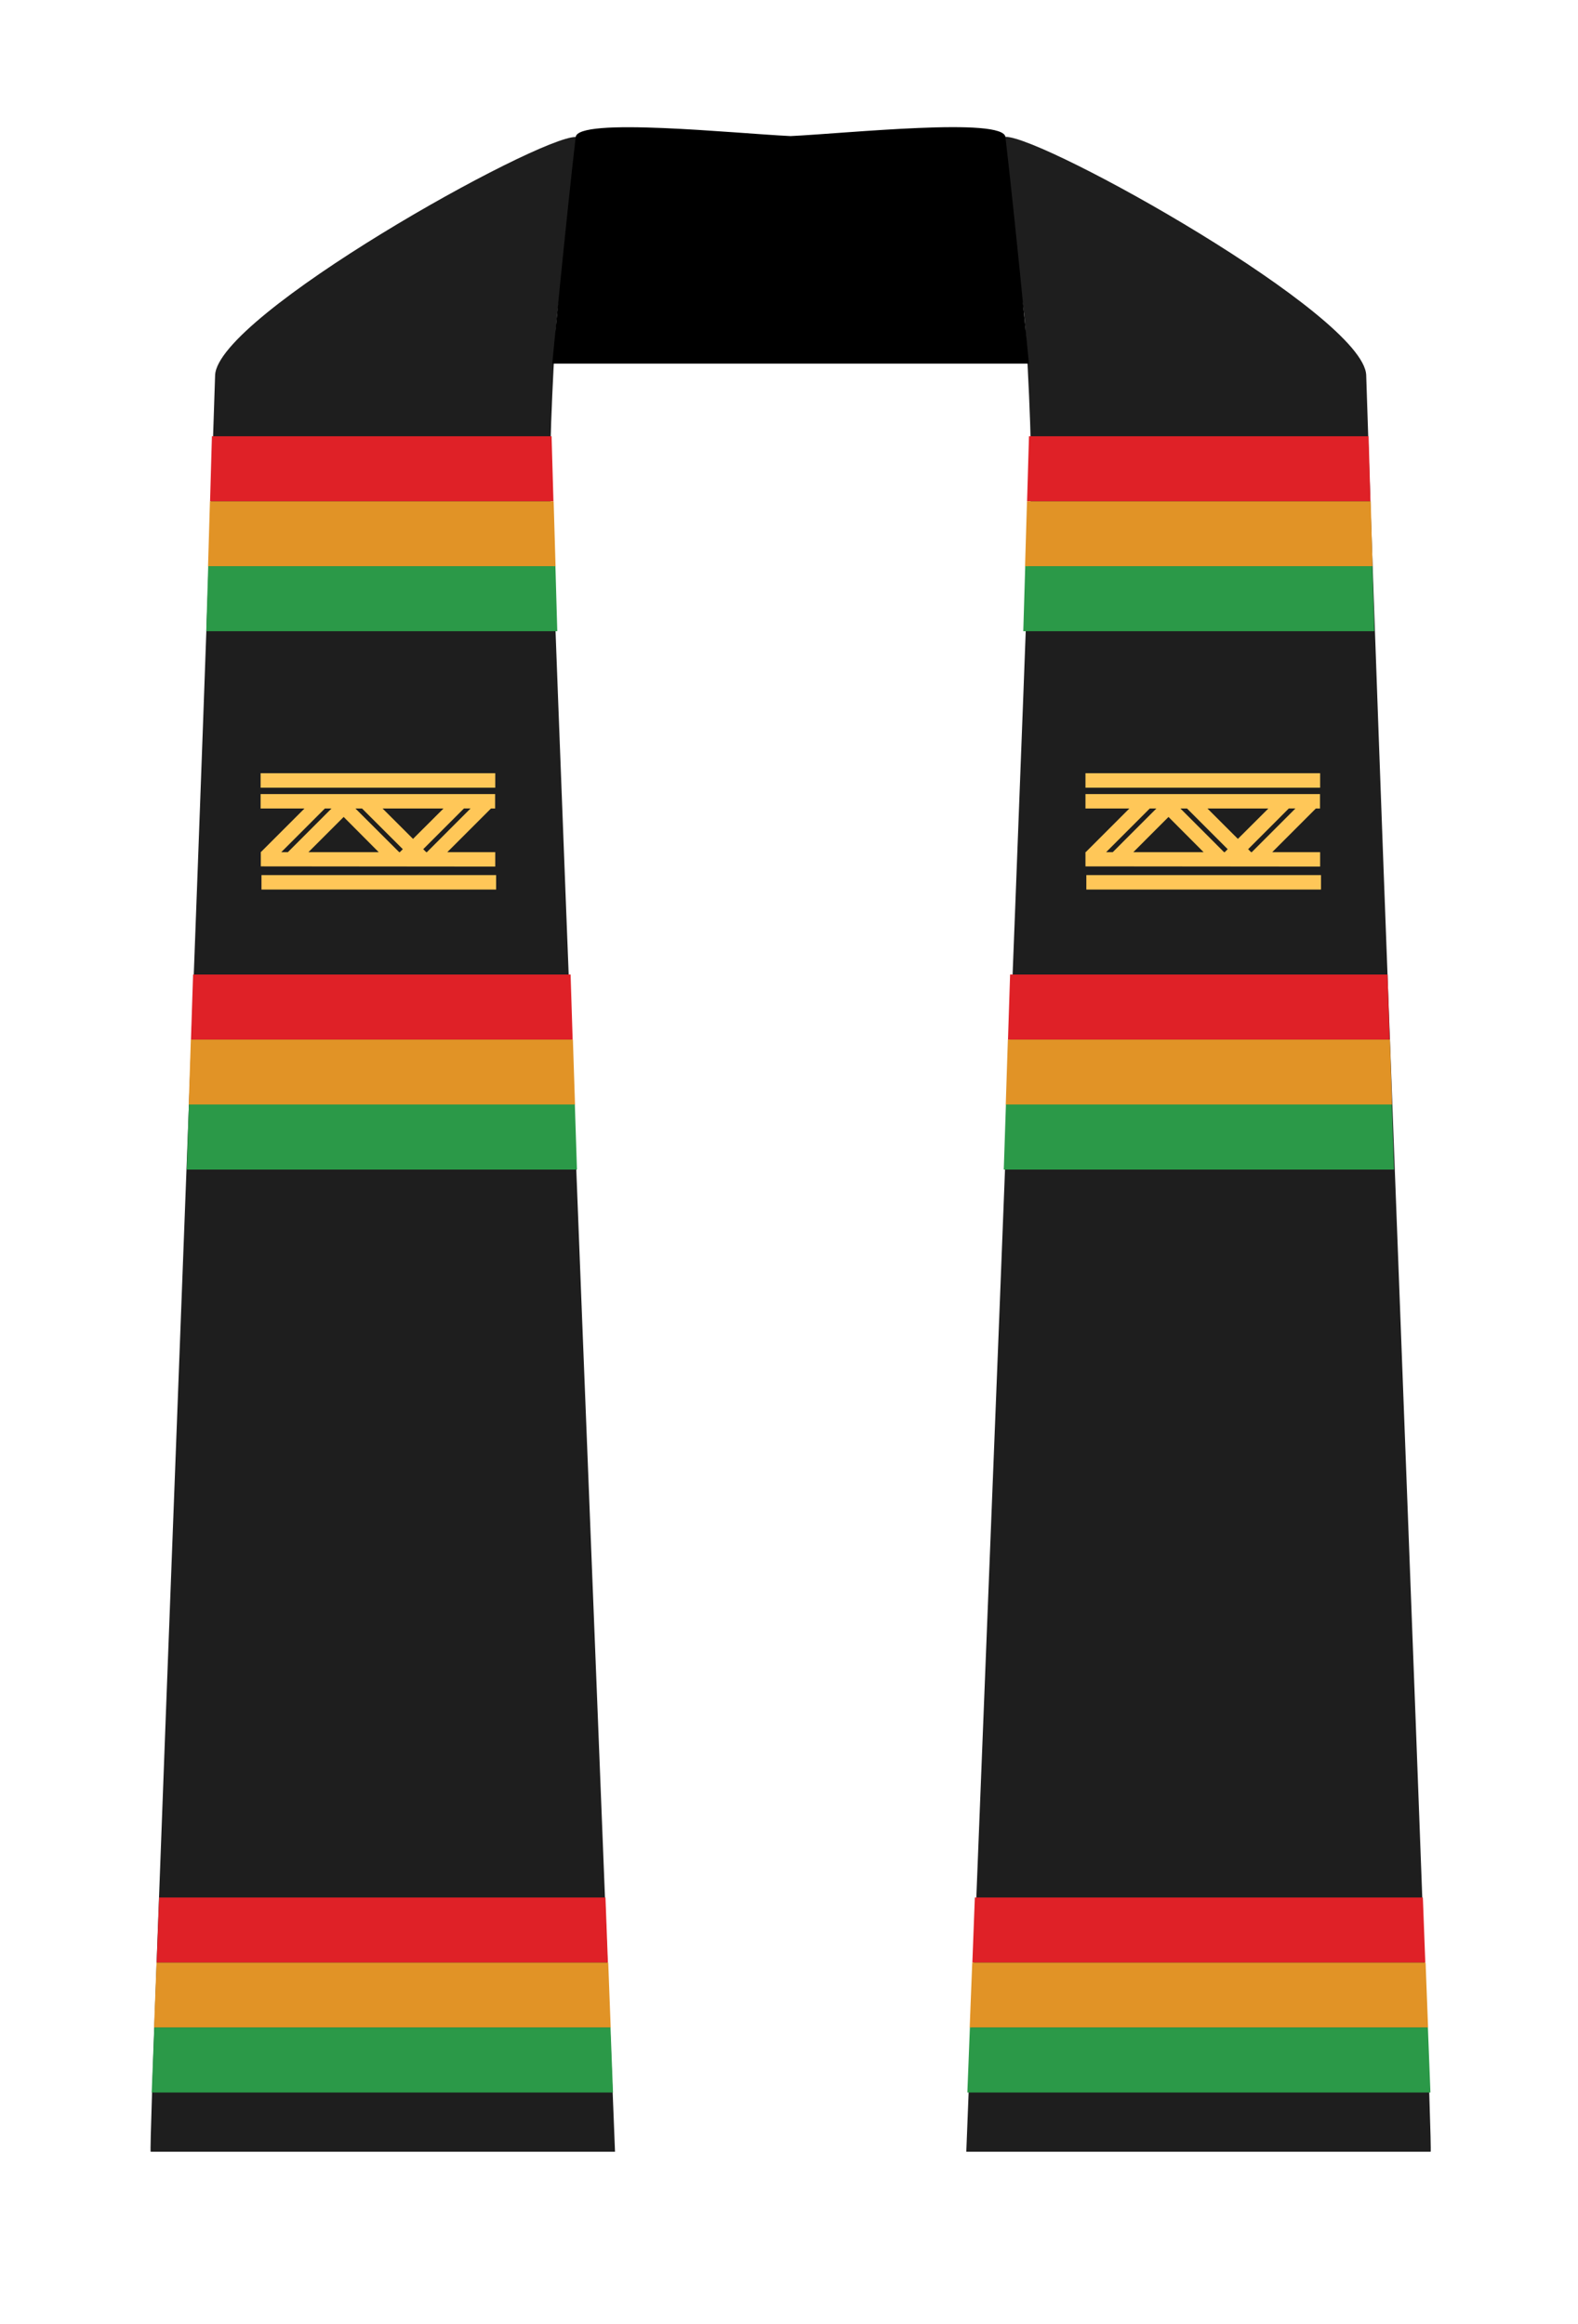
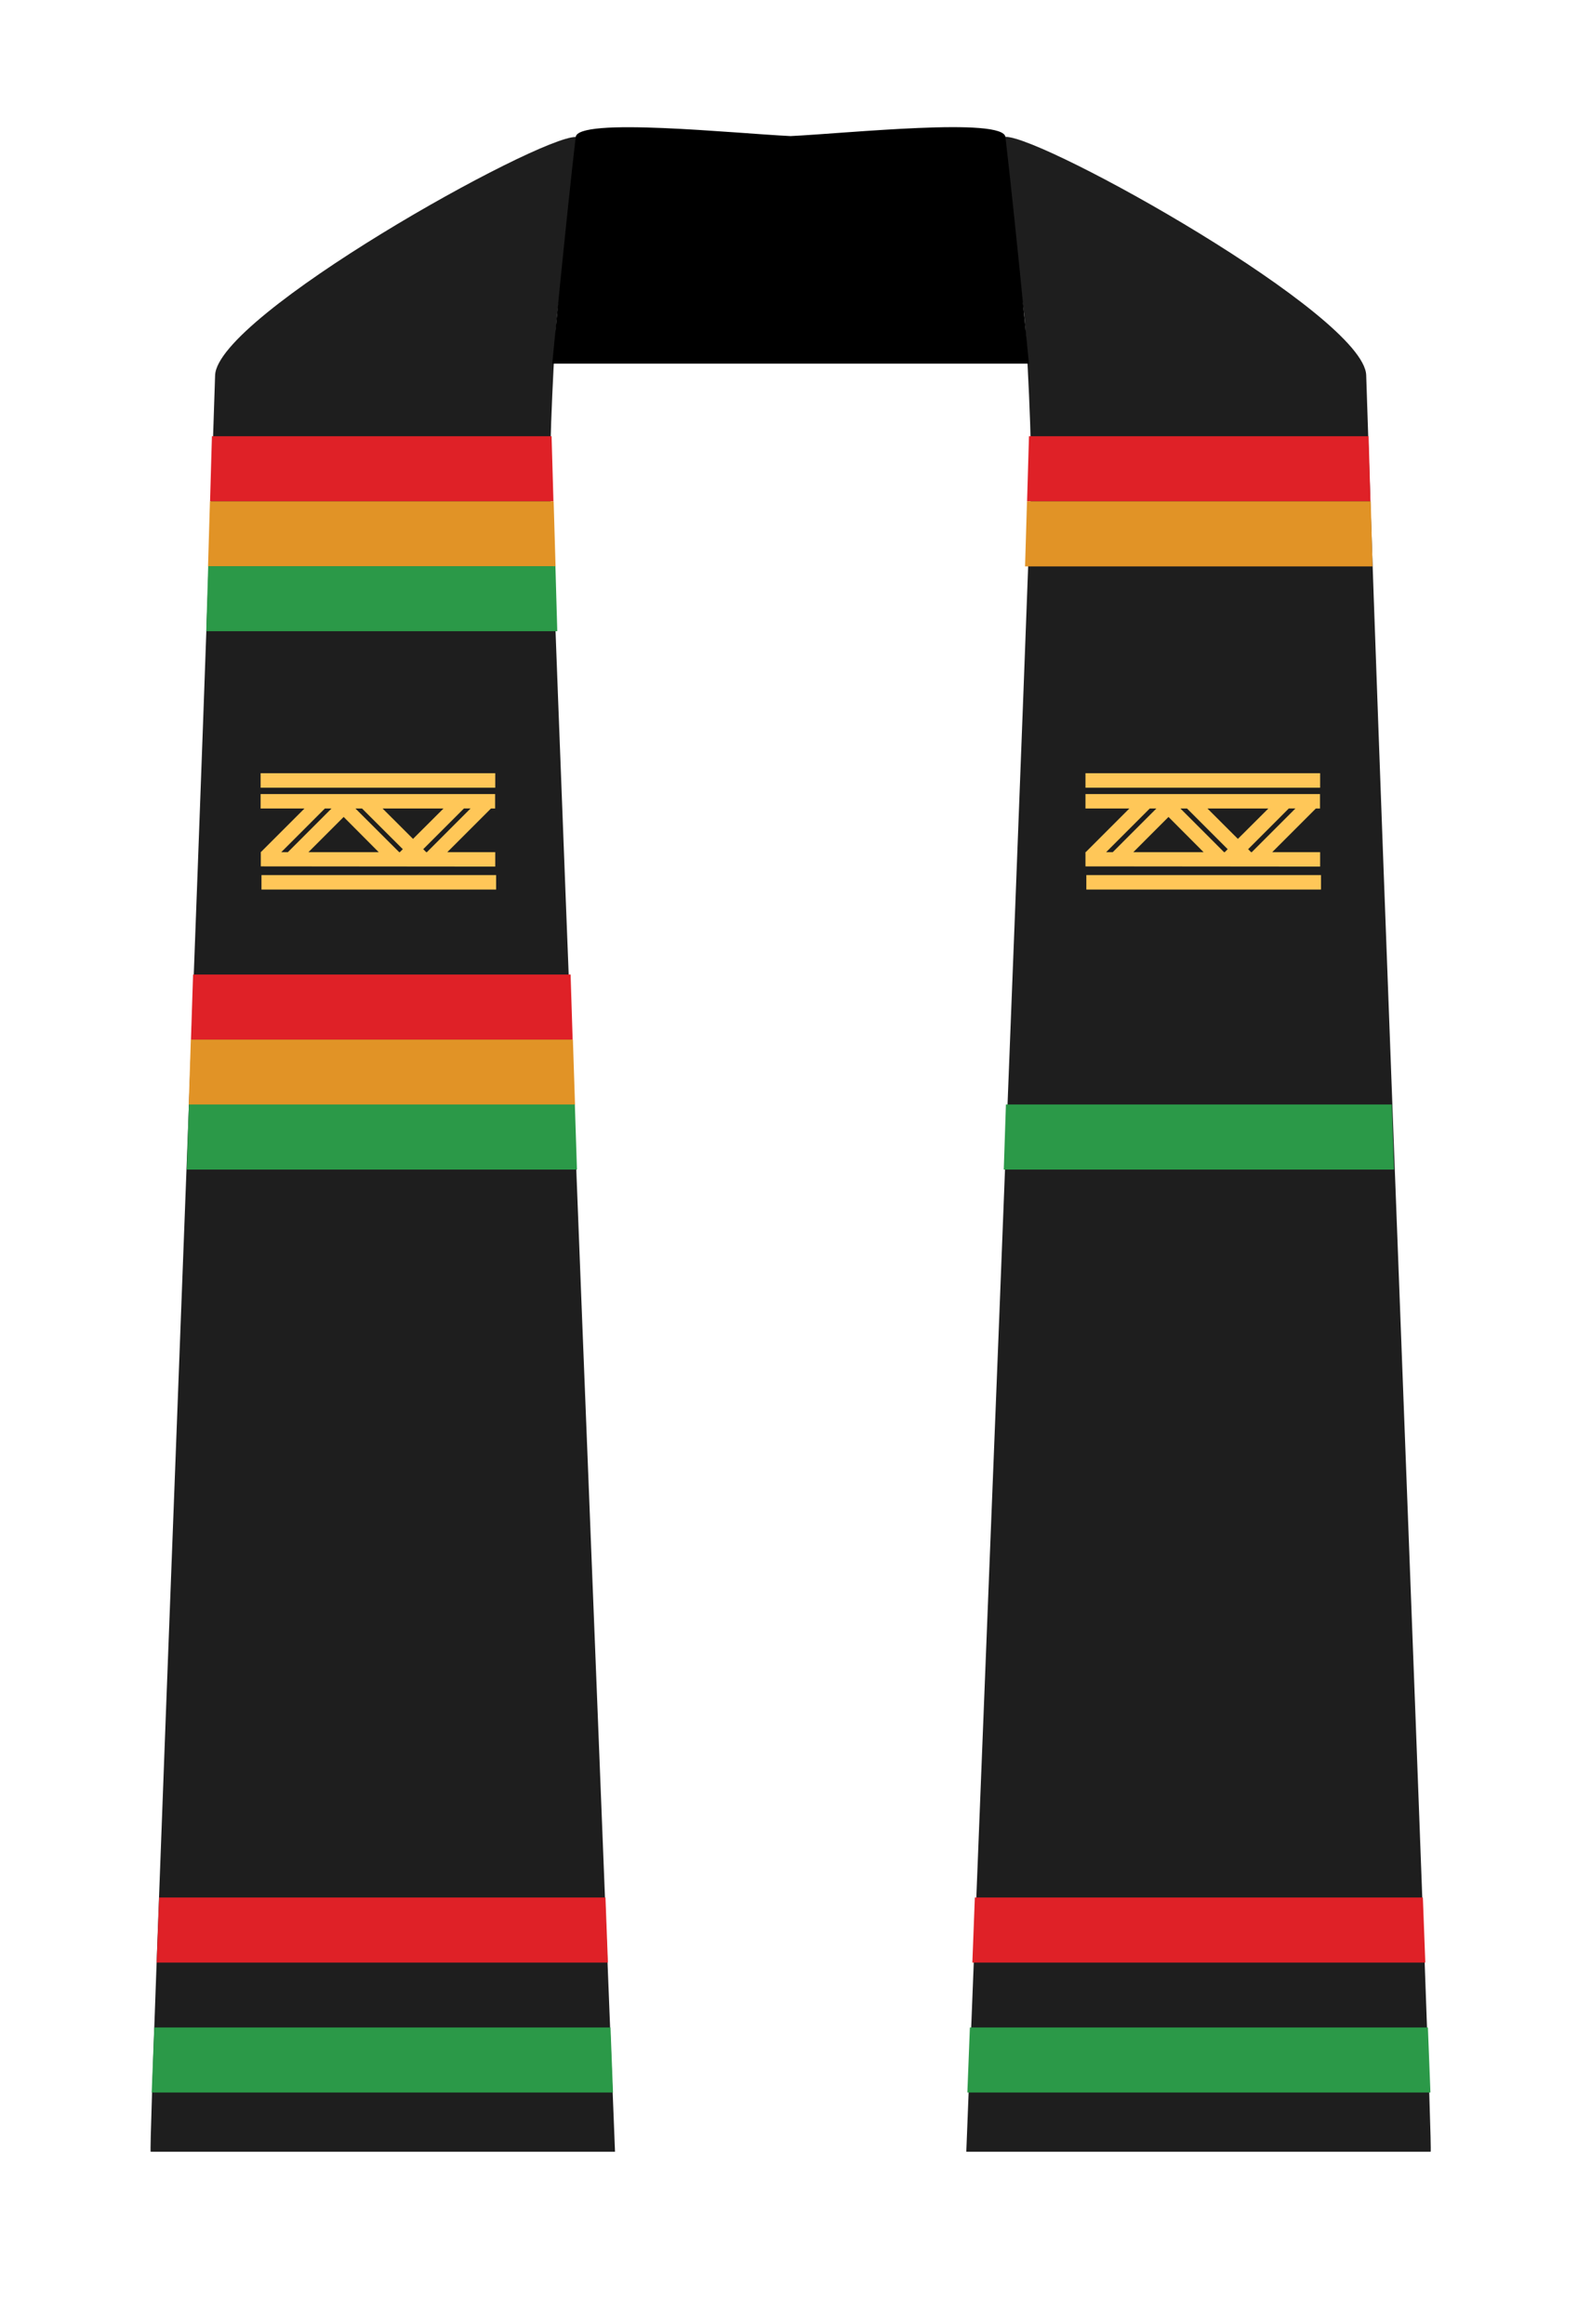
<svg xmlns="http://www.w3.org/2000/svg" viewBox="0 0 381.84 562.32">
  <defs>
    <style>.ff4bc2b4-5218-40de-a800-50cd0e9793b2{opacity:0.53;}.ac84c06f-ef8a-481c-ab2a-4edc6e9c1879{fill:#1e1e1e;}.b30f8ff4-f997-4481-9180-a57d0acfa5cc{fill:#df2127;}.be0fbd63-3a08-409e-968d-9bcd0912312d{fill:#e19326;}.be24968a-559a-4770-8faa-a59240490f42{fill:#2b9948;}.a417f084-4e70-4116-b8ef-66afbc189291,.b914681d-6dfd-4fb0-8156-de66161a3740,.e1f42fdf-be77-40a1-bd61-02ad10eb4298{fill:#ffc758;}.e1f42fdf-be77-40a1-bd61-02ad10eb4298{writing-mode:tb;text-orientation:upright;glyph-orientation-vertical:0deg;font-size:15.29px;}.b914681d-6dfd-4fb0-8156-de66161a3740,.e1f42fdf-be77-40a1-bd61-02ad10eb4298{font-family:Montserrat-Black, Montserrat;font-weight:800;}.b914681d-6dfd-4fb0-8156-de66161a3740{font-size:17.15px;}.bf5130e4-ccae-41f5-82b7-5e1bc4a22ed7{letter-spacing:-0.01em;}.b4186c15-0c78-48dd-8470-65078e94fc3d{letter-spacing:-0.04em;}.f150c88f-e3b2-4dfc-9c82-4e27346f78a6{letter-spacing:0.02em;}.bceaf367-ef68-4fea-bae2-d11330ead9da{letter-spacing:0em;}.e5a7b2a6-5db4-491c-a0ed-4ea9eff76de8{letter-spacing:-0.03em;}</style>
  </defs>
  <title>Asset 23</title>
  <g id="b6adfae3-99be-4ed7-b3b4-97798c1257a2" data-name="Layer 2">
    <g id="a83ce902-1c7f-4543-b250-48e0c5966580" data-name="Layer 1">
      <g class="ff4bc2b4-5218-40de-a800-50cd0e9793b2" />
      <path class="base-stole ac84c06f-ef8a-481c-ab2a-4edc6e9c1879" d="M346.19,520.69H233.82C239.08,387,244.5,252.7,249.47,119c.39-10.3-1.11-38.12-1.62-42.65-1.63-14.39-6.19-28.51-4.55-43.24,9.29-.1,86.83,43.2,87.29,57.69C334.53,214.28,346.8,518.75,346.19,520.69Z" />
      <path class="base-stole ac84c06f-ef8a-481c-ab2a-4edc6e9c1879" d="M36.45,520.69H148.82C143.56,387,138.14,252.7,133.16,119c-.38-10.3,1.12-38.12,1.63-42.65C136.42,62,141,47.87,139.34,33.14c-9.29-.1-86.83,43.2-87.29,57.69C48.1,214.28,35.84,518.75,36.45,520.69Z" />
      <path d="M194.18,88c22.11,0,54.8,0,54.8,0s-3.38-35.13-5.68-54.77c-.17-5-38.59-.93-52-.3-13.39-.63-51.82-4.66-52,.3-2.29,19.64-5.67,54.77-5.67,54.77s32.88,0,54.8,0h5.72Z" />
      <polygon class="stripe-1 b30f8ff4-f997-4481-9180-a57d0acfa5cc" points="147.1 474.92 37.91 474.92 38.51 459.17 146.51 459.17 147.1 474.92" />
-       <polygon class="stripe-2 be0fbd63-3a08-409e-968d-9bcd0912312d" points="147.77 490.67 37.27 490.67 37.88 474.92 147.18 474.92 147.77 490.67" />
      <polygon class="stripe-3 be24968a-559a-4770-8faa-a59240490f42" points="148.33 506.36 36.71 506.36 37.32 490.62 147.73 490.62 148.33 506.36" />
      <polygon class="stripe-1 b30f8ff4-f997-4481-9180-a57d0acfa5cc" points="138.57 251.57 46.21 251.57 46.72 235.82 138.07 235.82 138.57 251.57" />
      <polygon class="stripe-2 be0fbd63-3a08-409e-968d-9bcd0912312d" points="139.14 267.32 45.67 267.32 46.18 251.57 138.63 251.57 139.14 267.32" />
      <polygon class="stripe-3 be24968a-559a-4770-8faa-a59240490f42" points="139.61 283.02 45.19 283.02 45.71 267.27 139.1 267.27 139.61 283.02" />
      <polygon class="stripe-1 b30f8ff4-f997-4481-9180-a57d0acfa5cc" points="133.92 121.31 50.83 121.31 51.28 105.56 133.47 105.56 133.92 121.31" />
      <polygon class="stripe-2 be0fbd63-3a08-409e-968d-9bcd0912312d" points="134.43 137.06 50.34 137.06 50.8 121.31 133.97 121.31 134.43 137.06" />
      <polygon class="stripe-3 be24968a-559a-4770-8faa-a59240490f42" points="134.85 152.75 49.91 152.75 50.38 137.01 134.4 137.01 134.85 152.75" />
      <rect class="symbol-left a417f084-4e70-4116-b8ef-66afbc189291" x="63.06" y="187.11" width="56.78" height="3.5" />
      <path class="symbol-left a417f084-4e70-4116-b8ef-66afbc189291" d="M119.84,209.7v-3.49h-11.6l10.57-10.57h1v-3.49H63.06v3.49H73.68L63.11,206.21h0v0l-.05.05.05.05v3.34Zm-22.37-4.21-.72.72h-.16L86,195.64h1.6Zm-4.9-9.85h14.75L99.94,203Zm-.93,10.57h-17l8.52-8.52Zm11.66,0h-.17l-.72-.72,9.85-9.85h1.6ZM78.62,195.64h1.6L69.66,206.21h-1.6Z" />
      <rect class="symbol-left a417f084-4e70-4116-b8ef-66afbc189291" x="63.27" y="211.76" width="56.78" height="3.5" />
      <polygon class="stripe-1 b30f8ff4-f997-4481-9180-a57d0acfa5cc" points="344.89 474.92 235.29 474.92 235.89 459.17 344.3 459.17 344.89 474.92" />
-       <polygon class="stripe-2 be0fbd63-3a08-409e-968d-9bcd0912312d" points="345.56 490.67 234.64 490.67 235.26 474.92 344.96 474.92 345.56 490.67" />
      <polygon class="stripe-3 be24968a-559a-4770-8faa-a59240490f42" points="346.13 506.36 234.08 506.36 234.69 490.62 345.52 490.62 346.13 506.36" />
-       <polygon class="stripe-1 b30f8ff4-f997-4481-9180-a57d0acfa5cc" points="336.27 251.57 243.91 251.57 244.42 235.82 335.77 235.82 336.27 251.57" />
-       <polygon class="stripe-2 be0fbd63-3a08-409e-968d-9bcd0912312d" points="336.84 267.32 243.37 267.32 243.88 251.57 336.33 251.57 336.84 267.32" />
      <polygon class="stripe-3 be24968a-559a-4770-8faa-a59240490f42" points="337.31 283.02 242.89 283.02 243.41 267.27 336.8 267.27 337.31 283.02" />
      <polygon class="stripe-1 b30f8ff4-f997-4481-9180-a57d0acfa5cc" points="331.62 121.31 248.53 121.31 248.99 105.56 331.17 105.56 331.62 121.31" />
      <polygon class="stripe-2 be0fbd63-3a08-409e-968d-9bcd0912312d" points="332.13 137.06 248.04 137.06 248.51 121.31 331.68 121.31 332.13 137.06" />
-       <polygon class="stripe-3 be24968a-559a-4770-8faa-a59240490f42" points="332.56 152.75 247.61 152.75 248.08 137.01 332.1 137.01 332.56 152.75" />
      <rect class="symbol-right a417f084-4e70-4116-b8ef-66afbc189291" x="262.66" y="187.11" width="56.78" height="3.5" />
      <path class="symbol-right a417f084-4e70-4116-b8ef-66afbc189291" d="M319.44,209.7v-3.49H307.85l10.56-10.57h1v-3.49H262.66v3.49h10.62l-10.56,10.57h-.06v0l-.05.05.05.05v3.34Zm-22.37-4.21-.71.72h-.17l-10.56-10.57h1.6Zm-4.9-9.85h14.75L299.54,203Zm-.93,10.57h-17l8.51-8.52Zm11.66,0h-.17l-.71-.72,9.84-9.85h1.6Zm-24.68-10.57h1.6l-10.56,10.57h-1.6Z" />
      <rect class="symbol-right a417f084-4e70-4116-b8ef-66afbc189291" x="262.87" y="211.76" width="56.78" height="3.5" />
    </g>
  </g>
</svg>